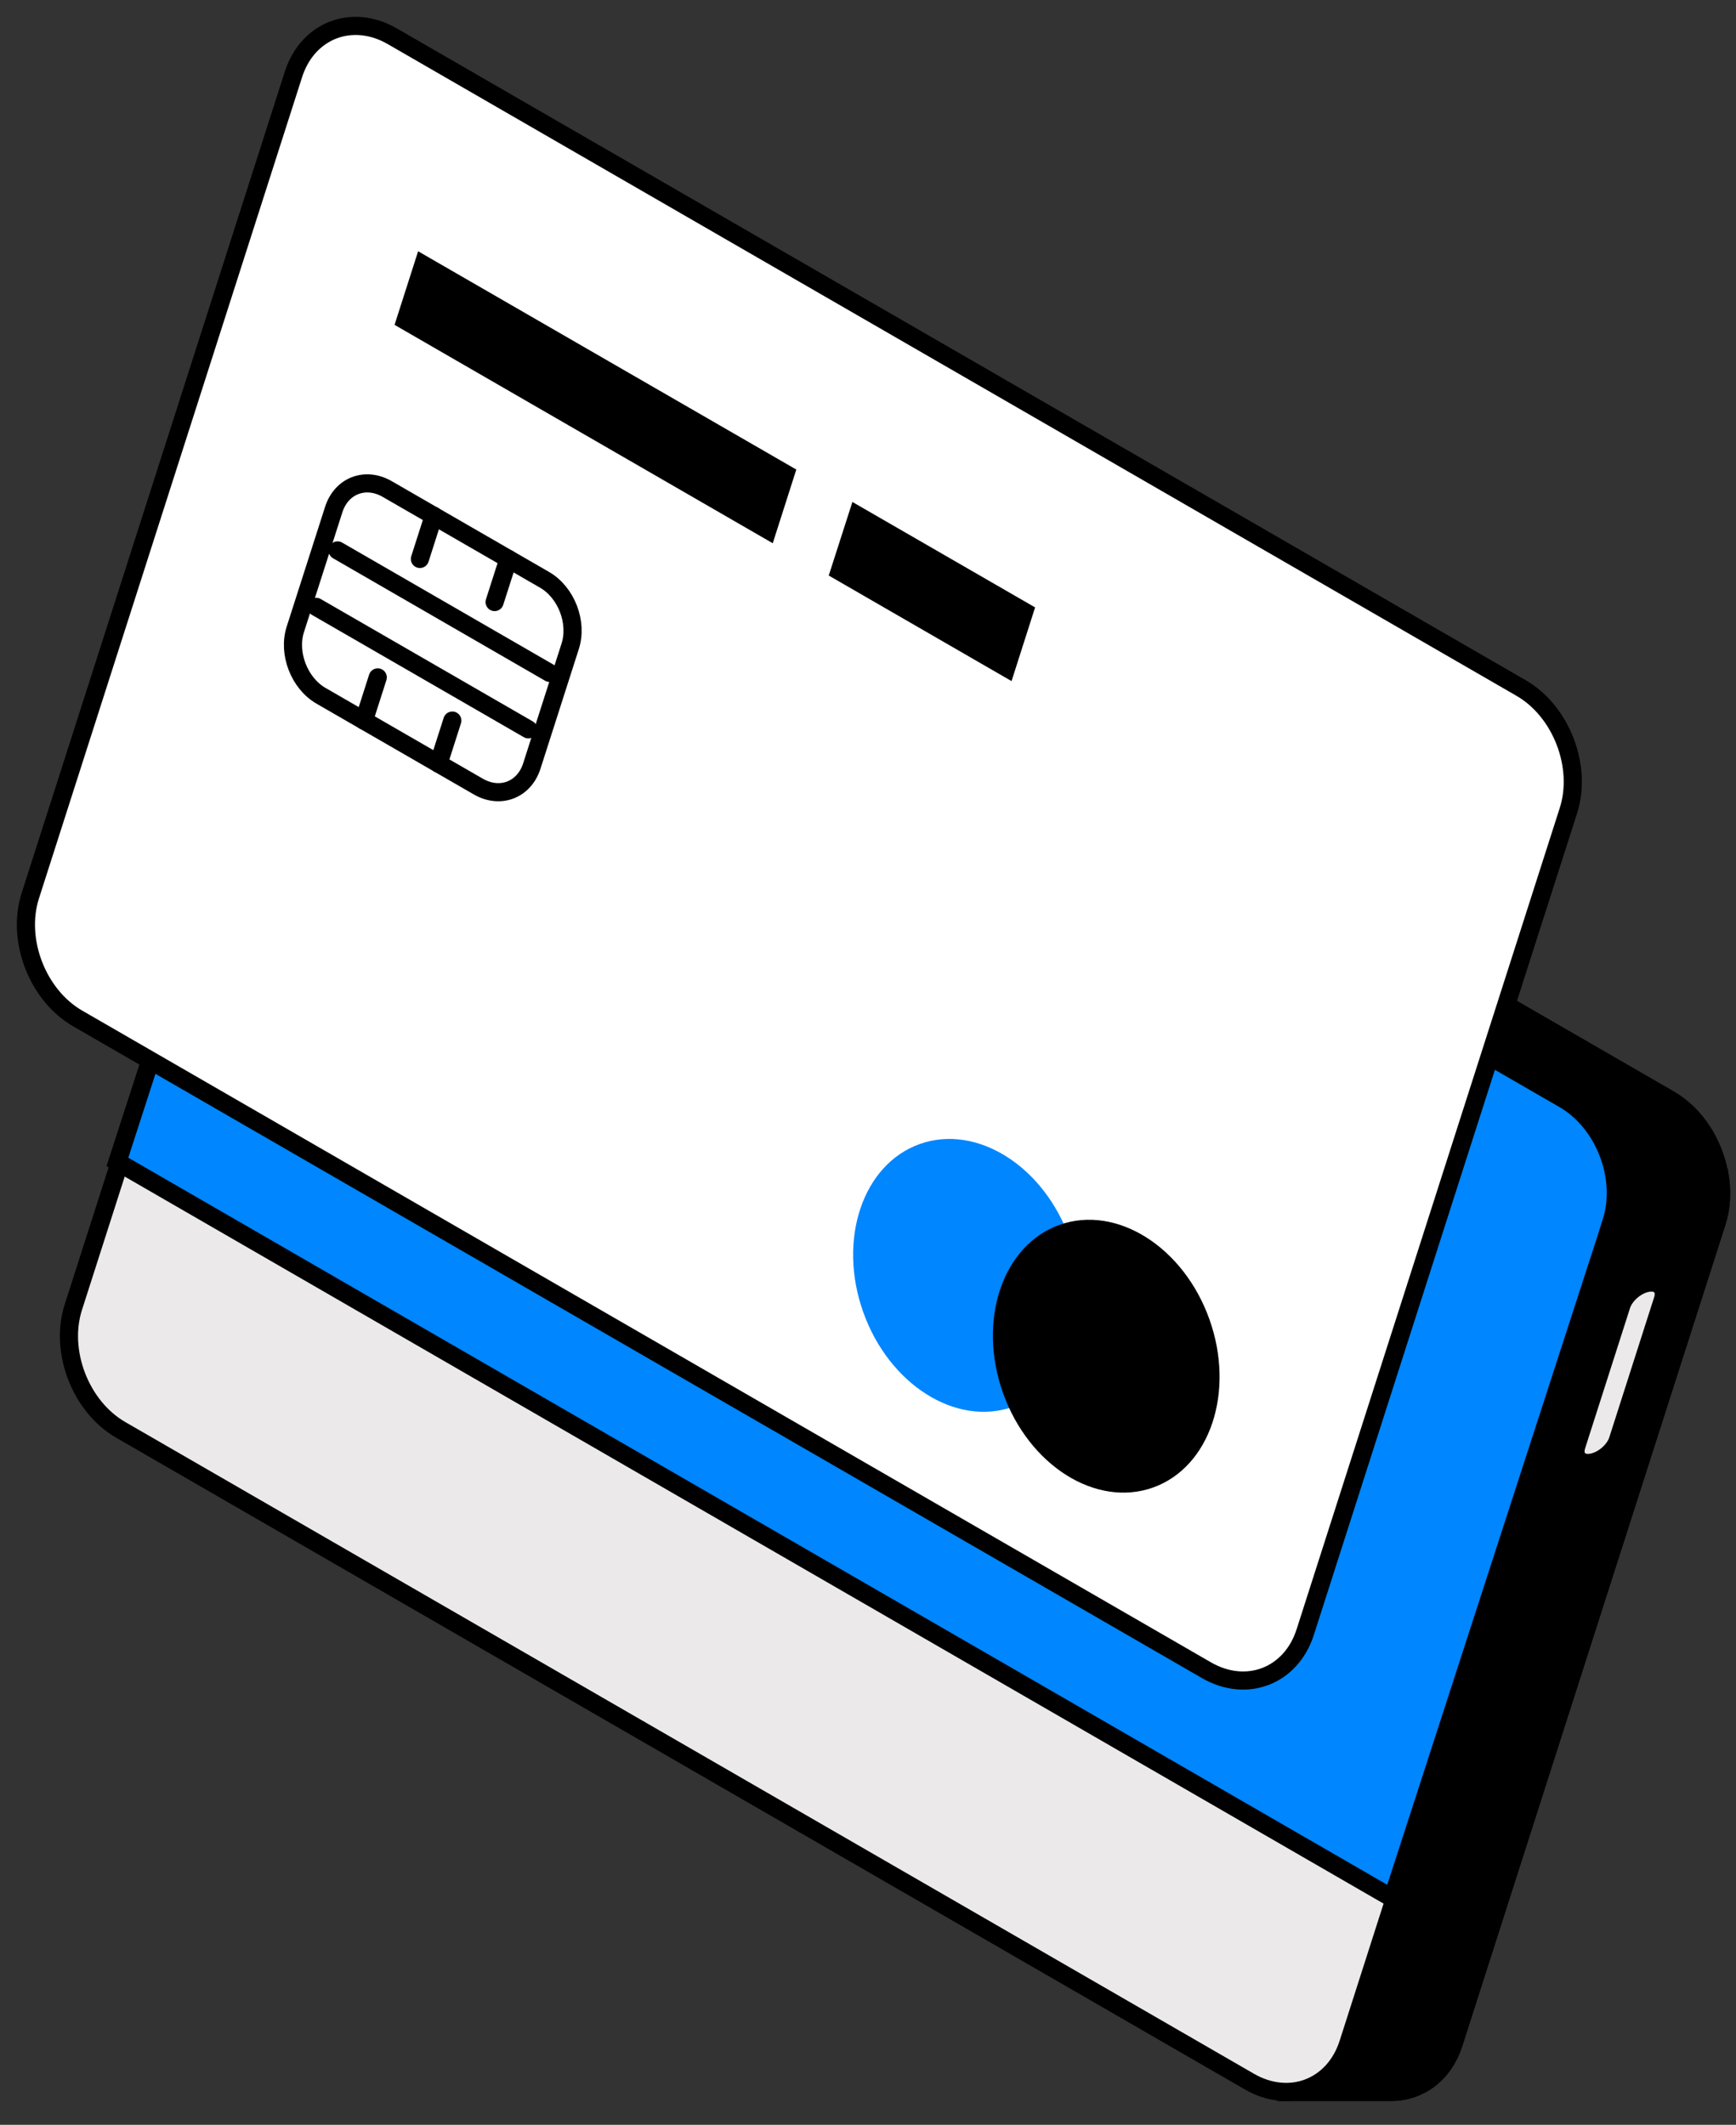
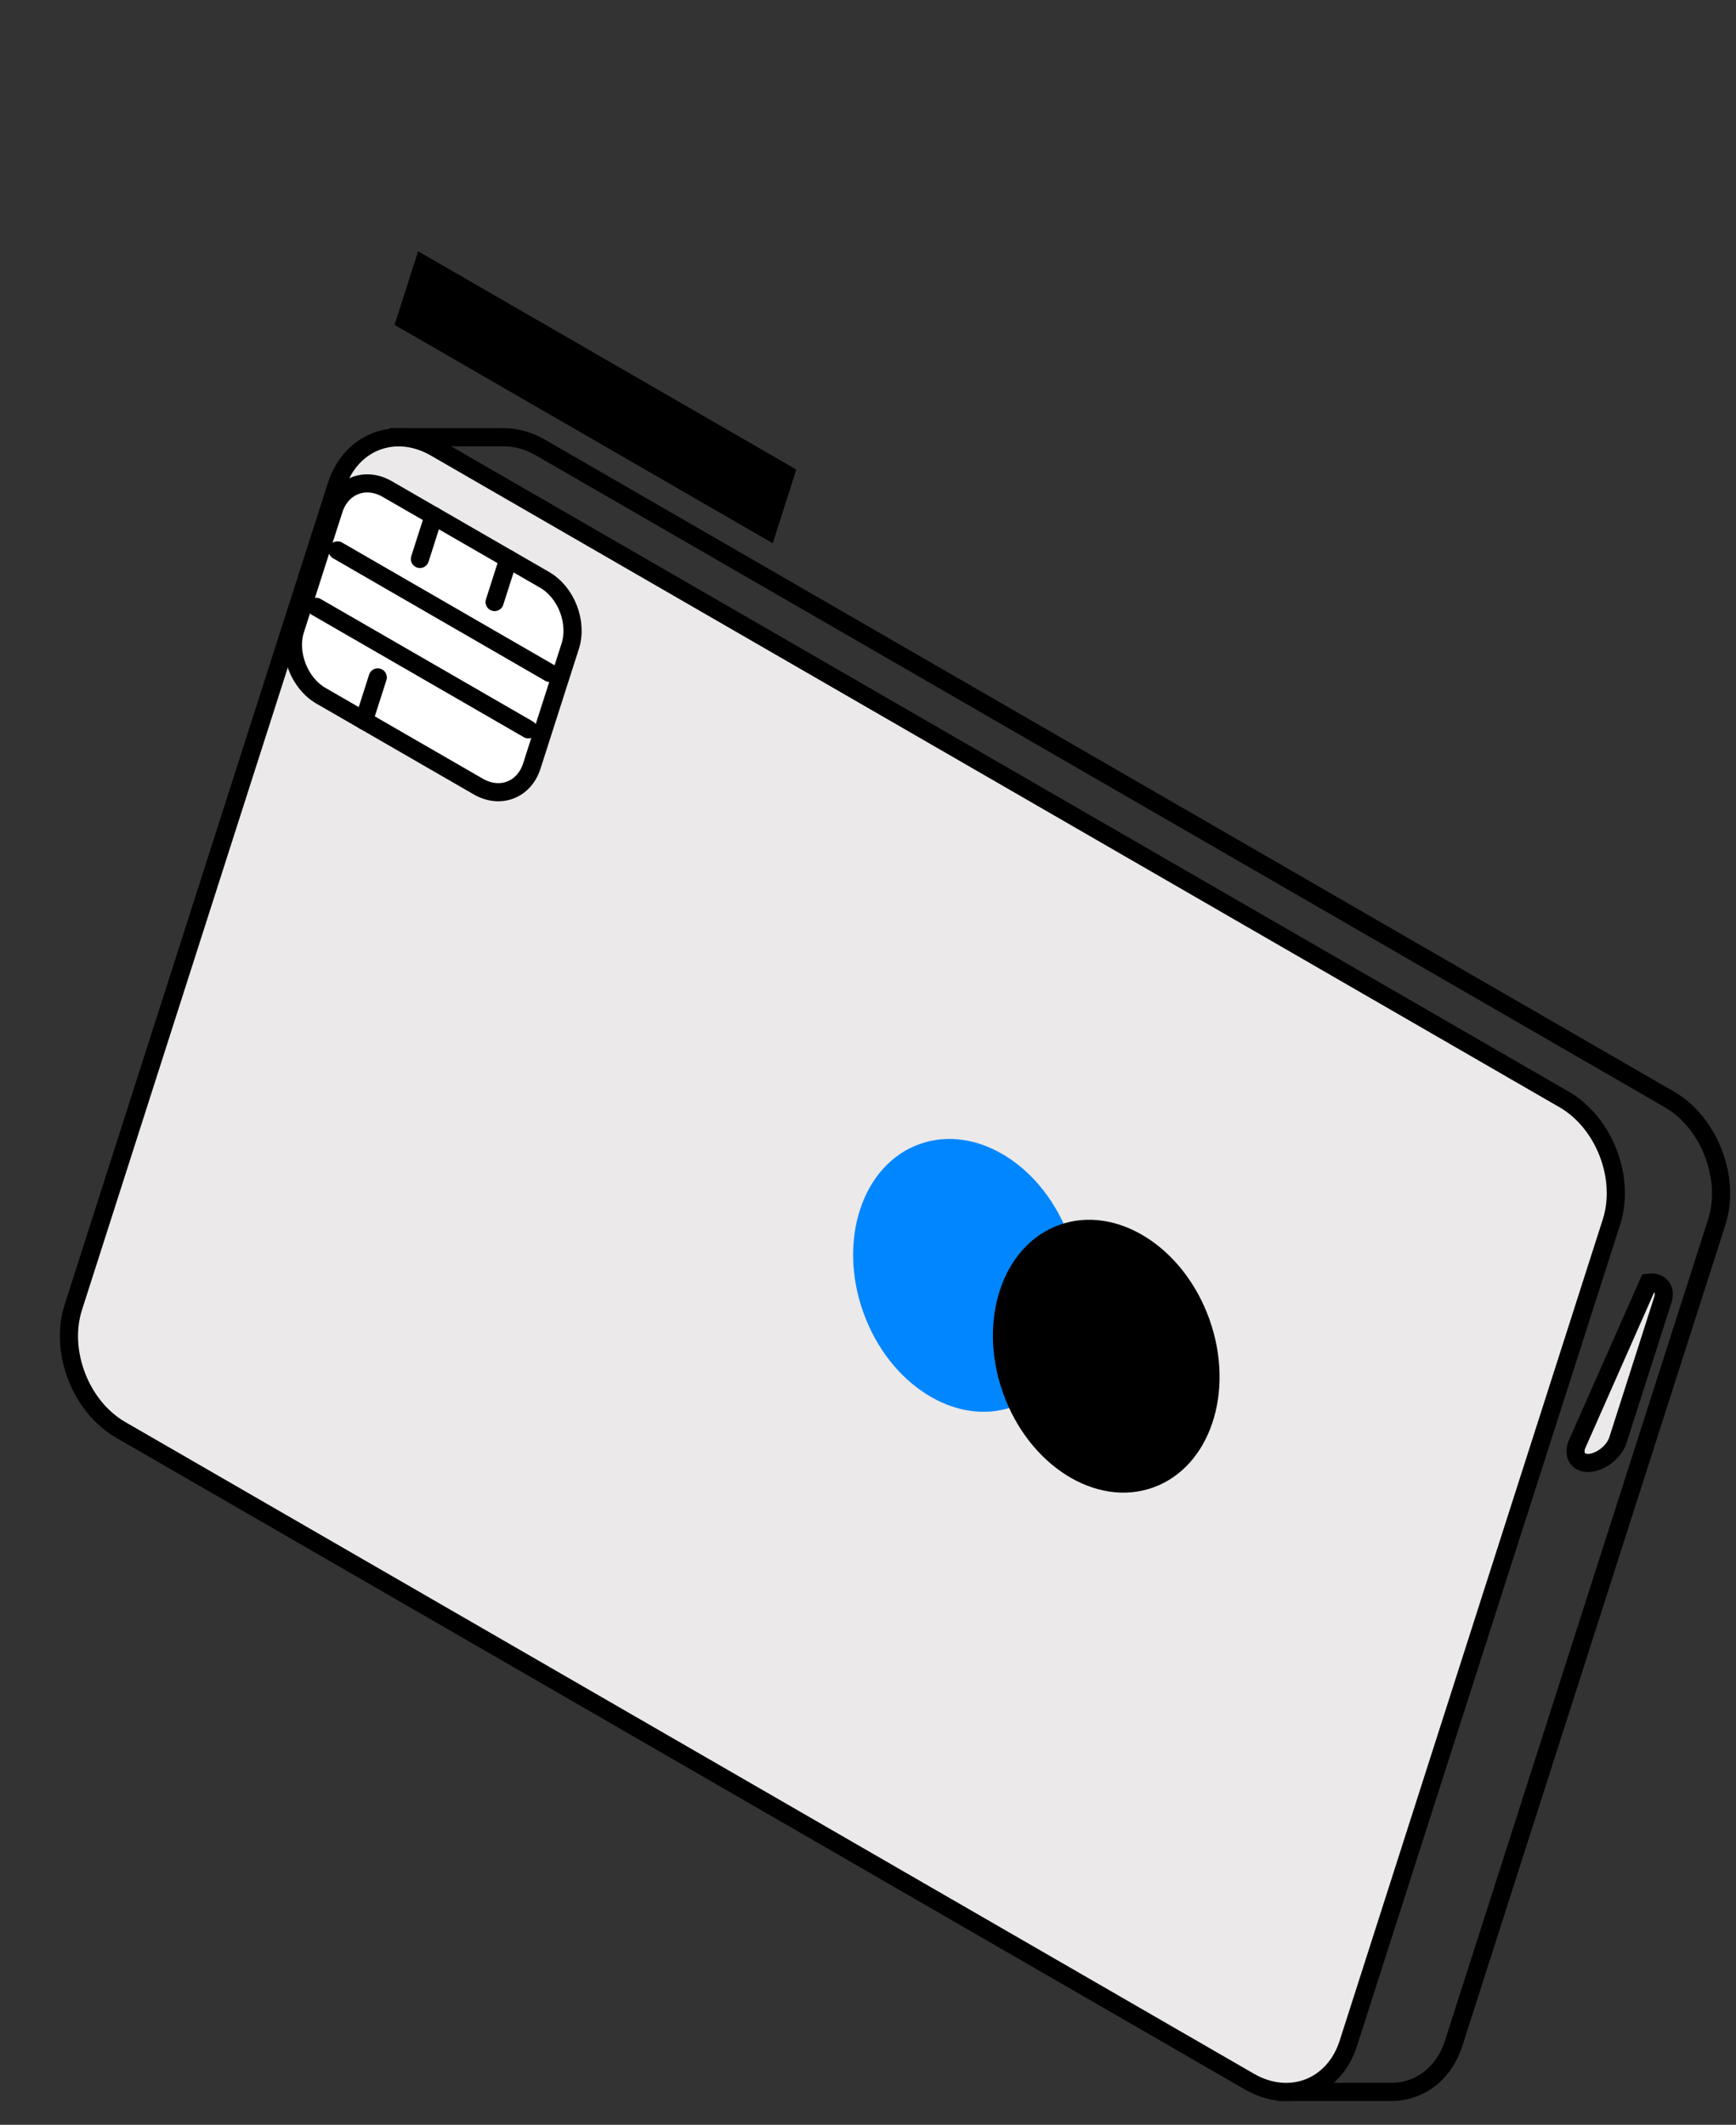
<svg xmlns="http://www.w3.org/2000/svg" width="67" height="82" viewBox="0 0 67 82" fill="none">
  <rect x="0" y="0" width="67" height="82" fill="#333333" stroke="none" />
-   <path d="M66.349 45.3C66.137 44.123 65.435 43.006 64.418 42.422L20.859 17.272C20.387 17 19.906 16.874 19.443 16.874H15.387V22.319L15.729 22.848L8.535 45.305L6.89 50.447C6.345 52.157 7.167 54.287 8.721 55.183L49.601 78.783L49.644 80.731H53.7C54.77 80.731 55.722 80.047 56.103 78.856L66.258 47.162C66.448 46.569 66.47 45.928 66.357 45.305L66.349 45.3Z" fill="black" stroke="black" stroke-width="0.7" stroke-miterlimit="10" />
  <path d="M66.349 45.3C66.137 44.123 65.435 43.006 64.418 42.422L20.859 17.272C20.387 17 19.906 16.874 19.443 16.874H15.387V22.319L15.729 22.848L8.535 45.305L6.89 50.447C6.345 52.157 7.167 54.287 8.721 55.183L49.601 78.783L49.644 80.731H53.7C54.77 80.731 55.722 80.047 56.103 78.856L66.258 47.162C66.448 46.569 66.47 45.928 66.357 45.305L66.349 45.3Z" stroke="black" stroke-width="0.7" stroke-miterlimit="10" />
  <path d="M52.038 78.857C51.493 80.567 49.77 81.229 48.22 80.333L4.661 55.183C3.107 54.287 2.284 52.153 2.83 50.448L12.985 18.753C13.53 17.043 15.253 16.381 16.803 17.277L60.362 42.427C61.916 43.323 62.739 45.457 62.193 47.162L52.038 78.857Z" fill="#EBE9E9" stroke="black" stroke-width="0.7" stroke-miterlimit="10" />
-   <path d="M62.193 47.158C62.738 45.448 61.916 43.318 60.362 42.422L16.802 17.273C15.248 16.376 13.53 17.039 12.985 18.748L4.531 44.839L53.739 73.257L62.197 47.158H62.193Z" fill="#0086FF" stroke="black" stroke-width="0.7" />
-   <path d="M50.377 62.979C49.832 64.689 48.109 65.352 46.559 64.455L3 39.306C1.446 38.41 0.623 36.276 1.169 34.57L11.324 2.876C11.869 1.166 13.592 0.503 15.142 1.4L58.701 26.549C60.255 27.445 61.078 29.579 60.532 31.285L50.377 62.979Z" fill="white" stroke="black" stroke-width="0.7" stroke-miterlimit="10" />
  <path d="M30.733 18.121L29.824 20.965L15.228 12.537L16.137 9.697L30.733 18.121Z" fill="black" />
-   <path d="M39.949 23.441L39.04 26.285L31.985 22.211L32.898 19.372L39.949 23.441Z" fill="black" />
  <path d="M39.104 54.289C41.304 53.506 42.281 50.602 41.285 47.802C40.289 45.002 37.698 43.367 35.498 44.15C33.297 44.933 32.32 47.837 33.316 50.637C34.312 53.436 36.903 55.071 39.104 54.289Z" fill="#0086FF" />
  <path d="M44.498 57.408C46.698 56.625 47.675 53.721 46.679 50.921C45.683 48.121 43.092 46.486 40.892 47.269C38.691 48.052 37.714 50.956 38.71 53.756C39.706 56.555 42.297 58.191 44.498 57.408Z" fill="black" />
  <path d="M20.527 29.557C20.233 30.484 19.302 30.843 18.458 30.354L12.389 26.852C11.549 26.367 11.103 25.211 11.398 24.289L12.878 19.671C13.172 18.744 14.103 18.385 14.947 18.874L21.016 22.376C21.856 22.861 22.302 24.017 22.007 24.939L20.527 29.557Z" fill="white" stroke="black" stroke-width="0.7" stroke-miterlimit="10" />
  <path d="M13.029 21.242L21.214 25.969" stroke="black" stroke-width="0.7" stroke-miterlimit="10" stroke-linecap="round" />
  <path d="M12.202 23.42L20.392 28.147" stroke="black" stroke-width="0.7" stroke-miterlimit="10" stroke-linecap="round" />
  <path d="M16.739 19.905L16.206 21.571" stroke="black" stroke-width="0.7" stroke-miterlimit="10" stroke-linecap="round" />
  <path d="M19.622 21.571L19.089 23.234" stroke="black" stroke-width="0.7" stroke-miterlimit="10" stroke-linecap="round" />
  <path d="M14.579 26.142L14.046 27.809" stroke="black" stroke-width="0.7" stroke-miterlimit="10" stroke-linecap="round" />
-   <path d="M17.457 27.809L16.925 29.471" stroke="black" stroke-width="0.7" stroke-miterlimit="10" stroke-linecap="round" />
-   <path d="M61.397 56.451C61.838 56.391 62.31 55.997 62.444 55.573L64.175 50.166C64.31 49.742 64.063 49.443 63.621 49.504C63.18 49.564 62.708 49.958 62.574 50.383L60.843 55.789C60.708 56.213 60.955 56.512 61.397 56.451Z" fill="#EBE9E9" stroke="black" stroke-width="0.7" stroke-miterlimit="10" stroke-linecap="round" />
+   <path d="M61.397 56.451C61.838 56.391 62.31 55.997 62.444 55.573L64.175 50.166C64.31 49.742 64.063 49.443 63.621 49.504L60.843 55.789C60.708 56.213 60.955 56.512 61.397 56.451Z" fill="#EBE9E9" stroke="black" stroke-width="0.7" stroke-miterlimit="10" stroke-linecap="round" />
</svg>